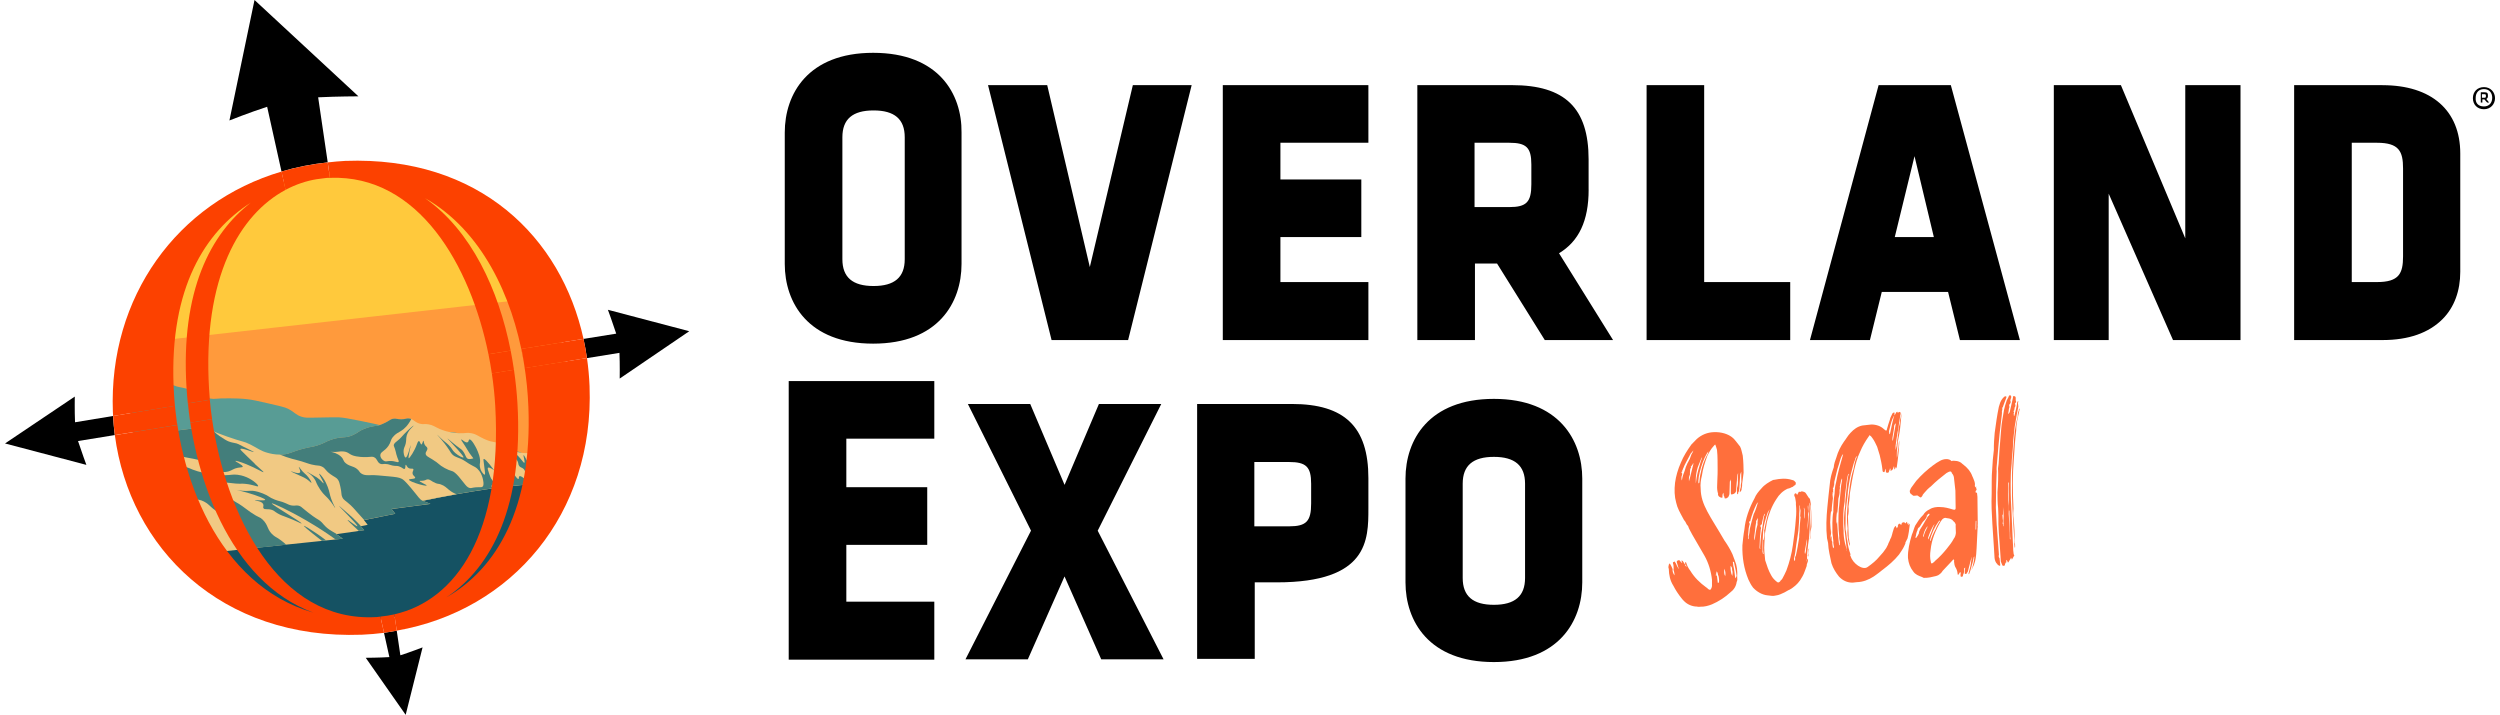
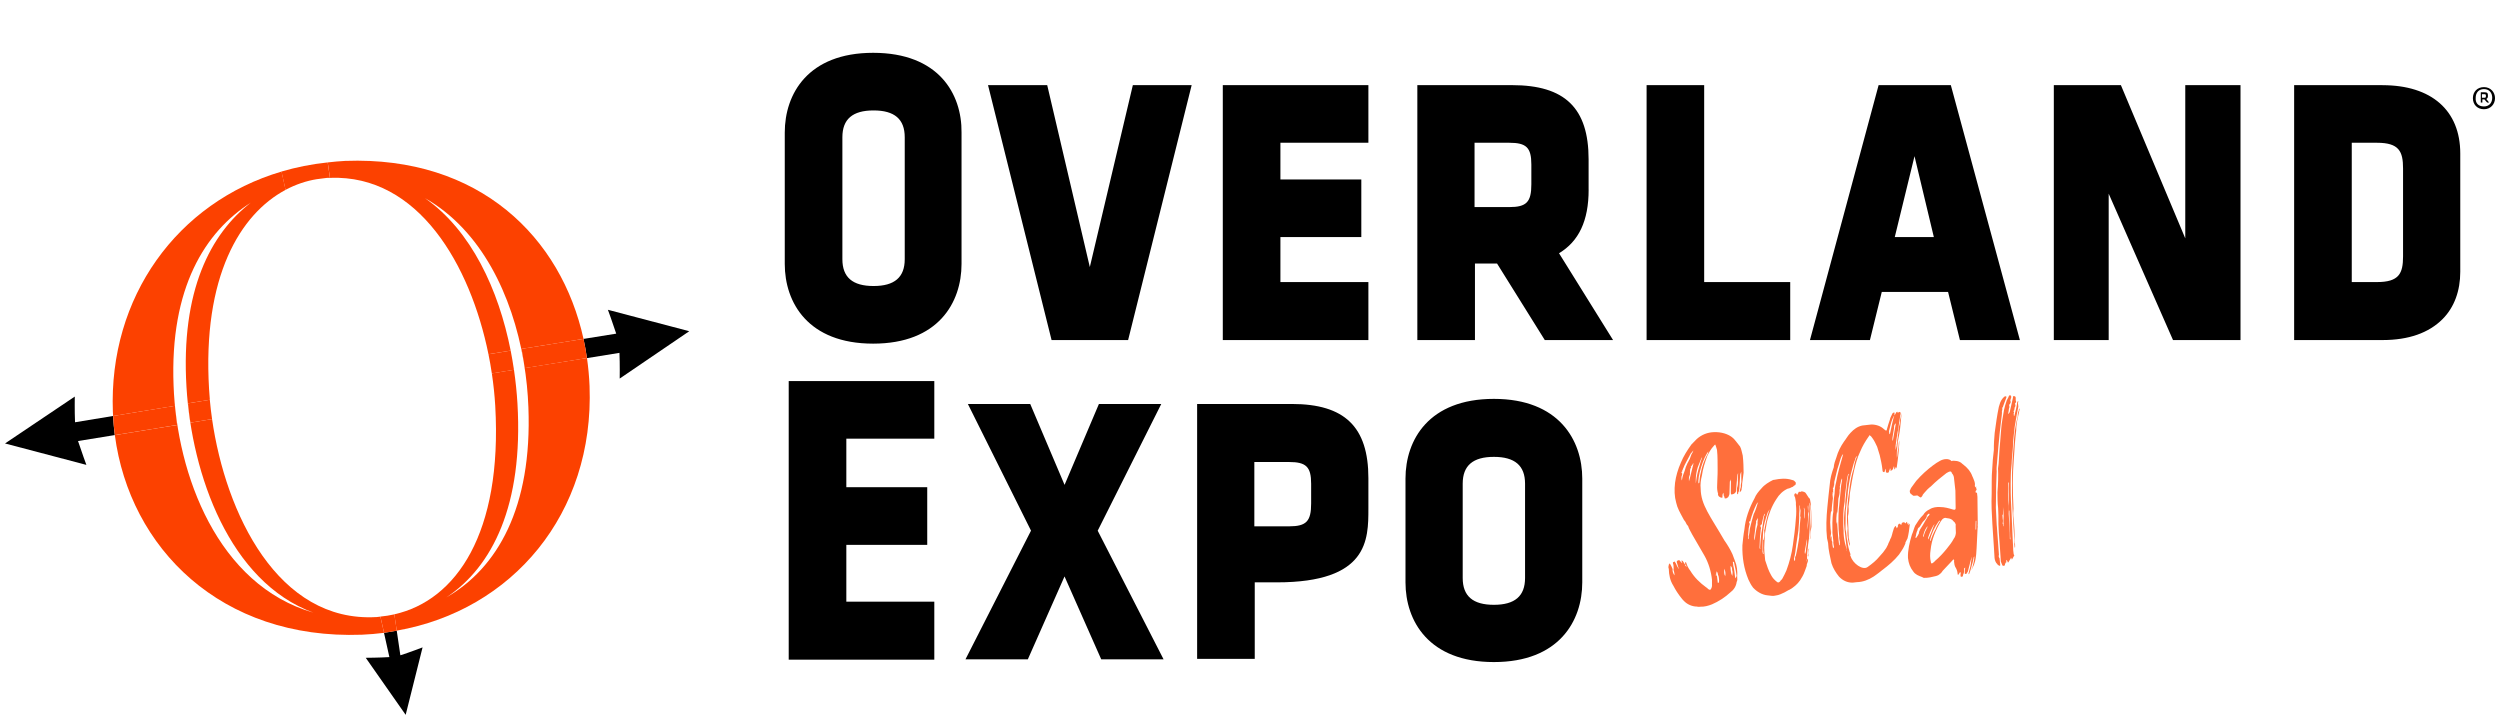
<svg xmlns="http://www.w3.org/2000/svg" id="Layer_168d2f5ee9f1ce" data-name="Layer 1" viewBox="0 0 605.39 173.81" aria-hidden="true" width="605px" height="173px">
  <defs>
    <linearGradient class="cerosgradient" data-cerosgradient="true" id="CerosGradient_idb724eceb1" gradientUnits="userSpaceOnUse" x1="50%" y1="100%" x2="50%" y2="0%">
      <stop offset="0%" stop-color="#d1d1d1" />
      <stop offset="100%" stop-color="#d1d1d1" />
    </linearGradient>
    <linearGradient />
    <style>
      .cls-1-68d2f5ee9f1ce{
        fill: none;
      }

      .cls-2-68d2f5ee9f1ce{
        fill: #ffc93c;
      }

      .cls-3-68d2f5ee9f1ce{
        fill: #437e7b;
      }

      .cls-4-68d2f5ee9f1ce{
        fill: #ff6f3c;
      }

      .cls-5-68d2f5ee9f1ce{
        fill: #155263;
      }

      .cls-6-68d2f5ee9f1ce{
        fill: #ff9a3c;
      }

      .cls-7-68d2f5ee9f1ce{
        fill: #fc4100;
      }

      .cls-8-68d2f5ee9f1ce{
        fill: #f1c983;
      }

      .cls-9-68d2f5ee9f1ce{
        fill: #589c95;
      }

      .cls-10-68d2f5ee9f1ce{
        clip-path: url(#clippath68d2f5ee9f1ce);
      }
    </style>
    <clipPath id="clippath68d2f5ee9f1ce">
-       <ellipse class="cls-1-68d2f5ee9f1ce" cx="83.67" cy="96.42" rx="53.31" ry="54.72" transform="translate(-10.27 9.97) rotate(-6.43)" />
-     </clipPath>
+       </clipPath>
  </defs>
  <g>
    <path d="M211.07,12.84c-15.83,0-21.49,9.98-21.49,19.38v31.95c0,9.4,5.66,19.38,21.49,19.38s21.49-9.98,21.49-19.38v-31.95c.1-9.4-5.56-19.38-21.49-19.38ZM203.59,33.37c0-4.41,2.49-6.52,7.58-6.52s7.58,2.11,7.58,6.52v29.65c0,4.41-2.49,6.52-7.58,6.52s-7.58-2.11-7.58-6.52v-29.65ZM263.75,64.93l-10.36-44.23h-14.39l15.45,61.98h18.61l15.45-61.98h-14.3l-10.46,44.23ZM296.08,82.68h35.4v-14.1h-21.39v-10.94h19.67v-14.01h-19.67v-8.92h21.39v-14.01h-35.4v61.98ZM385.02,46.13v-7.39c0-12.47-5.76-18.04-18.61-18.04h-23.03v61.98h14.01v-18.61h5.37l11.61,18.61h16.6l-13.14-21.11c4.8-2.88,7.2-7.87,7.2-15.45ZM357.29,34.71h8.44c4.13,0,5.37,1.15,5.37,5.28v4.8c0,4.32-1.15,5.56-5.37,5.56h-8.44v-15.64ZM413.13,20.7h-14.01v61.98h34.92v-14.1h-20.92V20.7ZM455.53,20.7l-16.69,61.98h14.58l2.88-11.7h16.12l2.88,11.7h14.58l-16.79-61.98s-17.56,0-17.56,0ZM468.96,57.64h-9.5l4.8-19.67,4.7,19.67ZM530.08,57.93l-15.64-37.23h-16.31v61.98h13.34v-35.59l15.64,35.59h16.41V20.7h-13.43v37.23ZM578.05,20.7h-21.49v61.98h21.49c6.33,0,11.23-1.73,14.58-5.08,2.88-2.88,4.32-6.91,4.32-11.51v-28.78c0-10.46-7-16.6-18.9-16.6ZM570.57,34.71h6.14c5.37,0,6.33,2.11,6.33,6.24v21.39c0,4.13-.96,6.24-6.33,6.24h-6.14v-33.87ZM361.99,96.98c-15.83,0-21.49,9.98-21.49,19.38v25.23c0,9.4,5.66,19.38,21.49,19.38s21.49-9.98,21.49-19.38v-25.23c0-9.31-5.66-19.38-21.49-19.38ZM354.41,117.6c0-4.41,2.49-6.52,7.58-6.52s7.58,2.11,7.58,6.52v22.93c0,4.41-2.49,6.52-7.58,6.52s-7.58-2.11-7.58-6.52v-22.93ZM190.54,160.39h35.4v-14.1h-21.39v-13.82h19.67v-14.01h-19.67v-11.8h21.39v-14.01h-35.4v67.73h0ZM265.66,129.02l16.02,31.28h-15.16l-8.92-20.15-8.92,20.15h-15.16l15.93-31.28-15.35-30.8h15.16l8.35,19.67,8.35-19.67h15.16l-15.45,30.8ZM331.48,123.65v-7.39c0-12.47-5.76-18.04-18.61-18.04h-23.03v61.98h14.01v-18.61h5.37c22.26,0,22.26-10.36,22.26-17.94ZM303.75,112.33h8.44c4.13,0,5.37,1.15,5.37,5.28v4.8c0,4.32-1.15,5.56-5.37,5.56h-8.44v-15.64ZM602.71,21.18c1.63,0,2.69,1.25,2.69,2.69s-1.06,2.69-2.69,2.69-2.69-1.15-2.69-2.69c0-1.54,1.06-2.69,2.69-2.69ZM602.71,25.88c1.34,0,2.01-.96,2.01-2.11s-.67-2.11-2.01-2.11-2.01.96-2.01,2.11c-.1,1.25.58,2.11,2.01,2.11ZM602.8,24.16h-.48v.77h-.38v-2.49h.96c.58,0,.77.19.77.67v.38c0,.19-.1.38-.38.58l.67.86h-.48l-.67-.77ZM602.8,22.91h-.58v.86h.58c.29,0,.38-.1.38-.29v-.29c0-.19-.1-.29-.38-.29Z" />
    <g>
      <path class="cls-4-68d2f5ee9f1ce" d="M422.7,115l-.36,2.69c.04.39-.04.8-.13,1.2.03.26-.09.41-.2.55q-.12.15-.23.29c-.06-.52.16-.94.25-1.35-.04-.39.04-.8.13-1.2l-.02-1.32v-1.19c-.1.28-.32.7-.28,1.09-.03.93-.17,2-.19,3.06-.09.41-.06.67-.29.96.01.13.03.26-.09.41l-.15-.12c-.06-.52-.1-.91-.03-1.45.2-.55.26-1.22.19-1.87l.07-1.73c-.22.42-.17.81-.25,1.35-.04.8-.2,1.74-.23,2.67.03.26-.09.41-.07.54-.22.42-.59.6-1.12.65-.16-.25-.07-.65-.1-.91l.03-2.12c-.03-.26-.04-.39-.07-.65-.1.28-.09.41-.2.55l-.06,1.86-.03.93c.04.39-.19.68-.29.96-.25.16-.36.3-.49.32-.26.03-.39.04-.41-.09-.01-.13-.04-.39-.19-.51-.03-.26-.06-.52-.09-.78-.35.44-.17.81-.26,1.22-.39.04-.68-.19-.83-.3-.16-.25-.31-.36-.2-.64-.2-.64-.28-1.29-.23-2.09,0-1.19.13-2.39.11-3.72-.03-1.45.04-3.18-.15-4.88-.19-.51-.23-.9-.41-1.28-.13.01-.25.16-.36.3-.71.74-1.15,1.58-1.58,2.43-.61,1.66-1.1,3.17-1.32,4.78-.27,1.09-.42,2.16-.3,3.21.05,3.96,2.33,6.62,5.77,12.58.78,1.1,1.44,2.22,1.96,3.35.19.51.38,1.02.57,1.52.54,1.26.68,2.57.58,4.03.04.39.09.78-.13,1.2-.14,1.07-.71,1.93-1.57,2.56-1.32,1.21-2.8,2.17-4.44,2.88-.89.36-1.92.61-2.71.57-.26.03-.65.07-.93-.03-1.19,0-2.31-.53-3.05-1.25-.29-.23-.45-.48-.76-.84-.77-.97-1.41-1.96-1.92-2.96-.8-1.23-1.09-2.65-1.12-4.11-.17-.38-.07-.65.01-1.06l.23-.29c.32.49.51,1,.68,1.38-.07.54.12,1.04.44,1.54.09-.41-.07-.65-.12-1.04-.01-.13-.16-.25-.06-.52-.04-.39.03-.93-.15-1.31l-.03-.26s.12-.15.25-.16c.12-.14.26-.03.28.1.31.36.36.88.67,1.25.01.13.16.25.31.36,0,0-.01-.13-.16-.25l-.42-1.41c-.03-.26.22-.42.61-.47l.31.36c.15.12.16.25.44.35-.16-.25-.17-.38-.2-.64.41.09.45.48.6.59.15.12.04.39.31.36-.1.28.04.39.33.62-.03-.26-.19-.51-.33-.62l-.06-.52c.13-.01.15.12.28.1.22.77.55,1.39,1.02,2,.97,1.61,2.31,2.92,3.89,4.06.28.1.31.36.58.46.15.12.28.1.41.09.35-.44.43-.84.38-1.36v-1.06c-.22-2.09-.85-4.14-1.84-5.88l-2.95-5.09c-.35-.75-.81-1.36-1.03-2.13-.29-.23-.47-.61-.64-.99-.31-.36-.46-.61-.64-.99-.67-1.25-1.32-2.36-1.6-3.66-.44-1.54-.48-3.12-.28-4.86.22-1.61.69-3.25,1.43-4.92.62-1.52,1.52-2.95,2.55-4.38l1.31-1.34c1.2-1.06,2.6-1.61,4.18-1.66,1.71-.06,3.48.4,4.66,1.46.6.59,1.08,1.33,1.69,2.06.33.62.42,1.41.64,2.18.18,1.57.19,2.89.21,4.21ZM409.62,111.57l.41-1.1c.1-.28.46-.58.42-.97-.1.28-.35.44-.58.73l-1.2,2.25c-.22.42-.44.84-.64,1.39-.13.01.03.26-.1.28-.25.16-.1.28-.09.41-.25.16-.36.3-.07.54.03.26-.07.54-.17.81.03.26-.07.54.1.91.07-.54.17-.81.26-1.22l.41-1.1.29-.96.42-.97c.23-.29.32-.7.55-.99ZM410.53,112.66c-.13.01-.25.16-.23.29l-.46.58c.15.12.16.25-.09.41l-.07.54c.03.26-.07.54-.03.93-.22.42-.29.96-.22,1.61.48-1.64.72-2.99,1.1-4.35ZM411.16,117.08c.13-1.2.39-2.42.78-3.66.19-.68.38-1.36.68-2.19-.13.01-.12.14-.23.29l-.83,2.08c-.29.96-.45,1.9-.48,2.83v1.06q.09-.28.07-.41ZM414.29,109.59c-1.42,1.48-2.84,6.53-2.55,7.95.25-.16.23-.29.22-.42.06-.67.11-1.33.3-2.02.33-1.76.94-3.41,1.82-4.97-.03-.26.09-.41.2-.55ZM416.11,140.07c-.01-.13-.04-.39-.07-.65.03.26.17.38.2.64.06.52.12,1.04.18,1.57,0,0,.01.13.15.12.23-.29.19-.68.16-.94-.04-.39-.09-.78-.25-1.03-.03-.26-.07-.65-.36-.88.03.26-.09.41-.07.54-.1.28-.2.55.07.65ZM418.03,138.27c-.06.67-.13,1.2.2,1.83.17-.81-.02-1.32-.2-1.83ZM419.54,137.57c-.06.67.07,1.84.41,2.47.07-.54.16-.94-.03-1.45-.03-.26.06-.67-.38-1.02ZM420.09,136.58l.1.91c.23.9.35,1.94.45,2.86l.03.26c.12-.14.23-.29.33-.57-.13-1.17-.38-2.2-.64-3.37q-.15-.12-.28-.1Z" />
      <path class="cls-4-68d2f5ee9f1ce" d="M438.98,130.5c-.12.15.04.39-.19.68.16-.94.2-1.74.11-2.53.17-2,.23-3.86.02-5.69-.03-.26-.06-.52-.22-.77l.04.39c.13,2.36.12,4.61-.02,6.88-.03.93-.17,2-.33,2.95-.13,1.2-.27,2.28-.27,3.47l-.17.81c.1-.28.2-.55.3-.83h.13s-.06.65-.06.65c-.09.41-.32.7-.27,1.09l-.51,1.38c-.3.83-.64,1.39-1.09,2.1-.68,1-1.65,1.77-2.52,2.27-.51.19-.87.49-1.25.67-.75.35-1.38.68-2.16.77-.64.2-1.32.02-1.99-.04-1.34-.12-2.61-.9-3.51-1.86-.47-.61-.8-1.23-1.15-1.99-1.09-2.65-1.53-5.38-1.46-8.3.13-1.21.24-2.54.49-3.89.24-2.54,1.14-5.15,2.46-7.55.3-.83,1-1.7,1.71-2.44.7-.87,1.81-1.53,2.81-2.03l.26-.03c1.42-.29,2.86-.45,4.37.04.41.09.55.2.71.45.13-.01.15.12.16.25.03.26.06.52-.45.71-.12.14-.23.29-.49.32-.25.16-.62.33-1.02.38-1.13.52-2.09,1.42-2.76,2.56-1.13,1.71-1.84,3.64-2.29,5.55l-.48,2.83c-.04.8-.09,1.6-.13,2.39-.12,1.33.05,2.77.19,4.08.41,1.28.81,2.55,1.47,3.67.33.62.78,1.1,1.37,1.57.29.23.42.22.78-.09.1-.28.48-.45.58-.73.33-.57.65-1.26.97-1.96.71-1.93,1.27-3.98,1.56-6.13.3-2.02.58-4.3.73-6.43.13-1.21.13-2.39.01-3.44.06-.67-.13-1.18-.19-1.7-.17-.38-.33-.62-.1-.92.12-.14.25-.16.39-.04l.16.25.13-.02c-.02-.13.1-.28.22-.42q-.03-.26.23-.29c.15.12.28.1.39-.04l.26-.03c.41.09.81.17.99.55l.64.99c.15.12.29.23.32.49.06.52.25,1.03.18,1.57.19,1.7.1,3.29.16,5.01-.17.81-.22,1.61-.26,2.41ZM426.29,122.27l-.15-.12c.01.13-.12.15-.23.29-.65,1.26-1.16,2.64-1.54,4.01.01.13.03.26-.1.28-.26.03-.25.16-.23.29.16.25.19.51.07.65-.1.28-.07.54-.17.81-.06.67-.11,1.34-.17,2l.07.65c.25-.16.09-.41.06-.67.2-.55.26-1.22.32-1.89.27-1.09.54-2.31.93-3.54.44-.84.72-1.8,1.01-2.76h.13ZM426.16,125.85c.01.13-.1.28-.1.28-.12.15-.1.28-.33.57l.03.26c-.17.81-.23,1.48-.29,2.15s-.25,1.35-.17,2l.03.26c-.01-.13.12-.15.1-.28.14-1.07.27-2.28.66-3.51-.07-.65.13-1.21.07-1.73ZM427.24,128.37c.16-.94.3-2.02.46-2.96.25-.16.23-.29.2-.55-.12.15-.22.42-.33.57l-.36,1.5-.07.54c-.38.17-.36.3-.33.57.16.25.17.38.07.65-.06.67-.11,1.34-.19,1.87l-.11,2.53.03.26.15.12v-.13s-.04-.26-.04-.26c.09-1.6.19-3.06.53-4.69ZM427.71,129.11c-.01-.13-.03-.26.09-.41.14-1.07.42-2.16.69-3.25.2-.55.27-1.09.61-1.65-.23.29-.46.58-.56.86-.49,1.51-.98,3.02-1.08,4.49-.09,1.6-.19,3.06-.14,4.64-.1.28.06.52.1.91h.13s-.01-.14-.01-.14l-.09-.78v-2.38c-.02-.13.11-.14.11-.14.19-.68.25-1.35.16-2.13ZM436.58,125.61h-.13s.1-1.45.1-1.45c-.04-.39-.22-.77-.13-1.18v-.13s-.13.15-.13.15v1.06s-.06.8-.06.8c.02,1.32-.08,2.79-.2,4.12-.13,1.2-.39,2.42-.53,3.5-.13,1.21-.27,2.28-.55,3.37l.04.39v.13s.15-.01.15-.01c-.01-.13-.03-.26.1-.28-.04-.39-.07-.65.16-.94.36-1.49.59-2.98.82-4.46-.04-.39.03-.93.1-1.47,0-1.19.13-2.39.26-3.6ZM437.59,124.04c-.03-.26-.17-.38-.2-.64-.1.28.04.39.07.65l-.06.67v1.06s.03.39.03.39c-.01-.13.1-.28.09-.41l.07-1.73ZM438.2,130.59l-.49,2.7c-.09.41-.17.81-.13,1.2q.01.13.15.12v-.13c.09-.28.17-.68.14-.94.16-.94.32-1.89.24-2.54l.09-.41ZM438.55,125.52c.09-.41.04-.8-.13-1.18l.03-.93c-.03-.26-.04-.39-.07-.65-.1.28-.07.54-.06.67.16,1.44.06,2.9-.05,4.24v1.19c.15-1.07.14-2.26.29-3.34ZM438.63,133.31v.13c-.06.54-.12,1.2-.19,1.74v.13s-.13-.11-.13-.11c-.03-.26.2-.55.17-.81l.03-.93s.13-.01.12-.14Z" />
      <path class="cls-4-68d2f5ee9f1ce" d="M463.11,127.53c-.13,1.2-.27,2.28-.55,3.37l-.43.84c-.12.15-.1.28-.09.41-.1.28-.22.42-.32.7-.32.7-.78,1.28-1.23,1.99-1.16,1.45-2.61,2.67-4.07,3.76-.61.47-1.33,1.08-2.07,1.56-1.23.8-2.63,1.35-4.08,1.38l-1.04.12c-1.32.02-2.44-.52-3.34-1.48-.77-.97-1.41-1.96-1.82-3.23-.31-1.55-.76-3.22-.82-4.93-.04-.39-.22-.77-.26-1.16-.28-2.48-.16-5.01.08-7.55.19-1.87.37-3.74.58-5.49.1-1.47.48-2.83.98-4.21.04-.8.35-1.63.65-2.45.38-1.36,1.03-2.63,1.82-3.77.58-.73.9-1.42,1.61-2.16.83-.89,1.68-1.51,2.84-1.77l2.22-.25c1.19,0,2.29.4,3.03,1.11l.44.35.26-.03c-.01-.13.1-.28.09-.41.19-.68.38-1.36.68-2.19.07-.54.42-.97.62-1.52.12-.14.36-.3.51-.19.01.13.03.26-.07.54q.13-.01.25-.16l.22-.42c.12-.15.25-.16.38-.17,0,0-.12.15.03.26,0,0,.12-.14.25-.16.25-.16.26-.03.41.09.03.26.04.39-.06.67-.14,1.07-.4,2.29-.53,3.5-.19.68-.23,1.48-.4,2.29-.07.54-.14,1.07-.22,1.61v1.06c.09-.28.17-.68.26-1.09-.04-.39.17-.81.14-1.07-.04-.39.17-.81.13-1.21-.03-.26.19-.68.14-1.07s.17-.81.13-1.21c.1-.28.19-.68.27-1.09-.04-.39.04-.8.14-1.07q.17-.81.26-1.22l-.37,3.74c-.11,1.34-.51,2.57-.62,3.91-.13,1.2-.26,2.41-.13,3.59l-.03-.26c.19-.68.11-1.33.29-2.15.19-.68.1-1.47.29-2.15l-.03-.26c.19.51-.33,5.33-.57,6.68.01.13-.12.14-.09.41l-.17-.38-.2.55h-.13s-.09-.77-.09-.77c-.22.42-.16.94-.8,1.15-.13.01-.01-.13-.03-.26-.01-.13-.03-.26-.17-.38.01.13.03.26-.09.41l-.1.28c.01.13-.1.28-.22.42h-.13c-.13.03-.28-.09-.41-.07l-.1-.91c-.23.29-.07.54-.3.83-.26.03-.41-.09-.44-.35l-.04-.39c-.13-1.17-.38-2.21-.64-3.37-.2-.64-.42-1.41-.63-2.05-.35-.75-.7-1.51-1.16-2.12-.16-.25-.32-.49-.74-.71.01.13-.1.28-.22.42-.8,1.15-1.46,2.28-1.98,3.53-.75,1.54-1.11,3.03-1.48,4.53-.45,1.9-.75,3.92-1.07,5.81-.01,1.06-.17,2-.32,3.08.09.78.05,1.58-.13,2.39.06,1.71.12,3.43.19,5.27.17.38.1.91.29,1.42l-.07.54c-.03-.26-.2-.64-.23-.9-.26-1.16-.38-2.2-.25-3.41-.09-.78-.19-1.7-.15-2.5-.05-1.58.17-3.19.26-4.79.16-.94.32-1.89.36-2.69.22-1.61.46-2.96.95-4.47.16-.94.33-1.76.64-2.58.12-.14.09-.41.33-.57h-.13s-.35.45-.35.45c-.07.54-.41,1.1-.49,1.51-.48,1.64-.84,3.14-1.07,4.62-.16.94-.32,1.89-.35,2.82l-.48,4.02-.04,4.37c.23.9.22,1.96.45,2.86.12,1.05.38,2.21.76,3.22-.1.28-.09.41.06.52.45,1.67,2.91,3.51,4.12,2.58,1.1-.78,2.07-1.56,2.89-2.57.59-.6,1.17-1.32,1.62-2.03l.43-.84c.09-.41.43-.84.52-1.25.45-.71.49-1.51.8-2.34.1-.28.09-.41.2-.55.12-.14.23-.29.22-.42.15.12.29.23.31.36l.03.26.12-.15c.25-.16.22-.42.2-.55.12-.14.09-.41.35-.44.26-.03.29.23.44.35l.2-.55c.49-.32.65-.07.94.16q-.01-.13.1-.28l.25-.16c-.12.14.03.26.04.39s.16.25.32.49l-.06-.52q.13-.01.15.12c.01.13.15.12.16.25ZM446.91,110.43c-.25.16-.23.29-.35.44-.32.7-.51,1.38-.69,2.06-.51,1.38-.74,2.86-1.11,4.22.03.26-.07.54-.04.8-.23.29.06.52-.32.7.03.26.17.38.06.52.04.39.07.65-.14,1.07l.07-.54-.13.02.06.52c.03.26.07.65.1.91-.14,1.07-.29,2.15-.3,3.21h-.13s-.01-.12-.01-.12c-.16.94-.19,1.87-.22,2.8.09.78.06,1.71.16,2.63v-1.19c.06.52.13,1.17-.06,1.86.03.26.06.52.09.78l.06-.67h.13s-.03.91-.03.91c.01.13.16.25.17.38-.07.54.12,1.04.18,1.57.12-.15.23-.29.23-.29-.06-.52-.23-.9-.16-1.44-.07-.65-.15-1.31-.22-1.96l-.02-2.51c.03-.93.06-1.86.23-2.67-.03-1.45.07-2.92.3-4.4.04-.8.07-1.73.36-2.69.4-2.29,1.07-4.62,1.74-6.94ZM446.64,116.28c-.33.57-.27,1.09-.48,1.64.01.13.03.26-.09.41.17.38-.06.67-.03.93.07.65-.11,1.33-.3,2.02-.01,1.06-.14,2.27-.26,3.6l-.06-.52c-.14,1.07-.27,2.28-.06,3.05l.07-.54c.12,1.04.12,2.23.23,3.28.07.65.15,1.31.22,1.96.01.13.04.39.19.51.1-.28-.06-.52.04-.8-.04-.39-.23-.9-.16-1.44-.25-2.22-.24-4.47-.09-6.73l.07-.54.37-3.75c.03-.93.19-1.87.36-2.69l-.04-.39ZM447.81,133.74c-.12.15.01.13.03.26l-.28-2.48c-.1-.91-.22-1.96-.32-2.87-.2-1.83-.15-3.69.17-5.57,0-1.19.13-2.39.26-3.6.13-1.21.24-2.54.49-3.89.25-.16.23-.29.09-.41.01.13-.1.28-.22.42-.27,1.09-.3,2.02-.45,3.09-.14,1.07-.29,2.15-.3,3.21-.16.94-.3,2.02-.33,2.95.02,1.32-.08,2.79.06,4.09-.01,1.06.1,2.1.35,3.14l.45,1.67ZM458.11,105.34q.01.13.16.25c-.01-.13.1-.28.09-.41l.43-2.03.36-1.5c.1-.28.2-.55.19-.68l-.43.84c-.42.97-.56,2.05-.85,3.01l.06.52ZM459.29,104.02l-.39,2.42c.03.26-.09.41.09.78.23-1.48.48-2.83.72-4.18v-.13c-.38.31-.46.71-.42,1.1Z" />
      <path class="cls-4-68d2f5ee9f1ce" d="M479.6,128.33c-.07,1.73-.16,3.32-.24,4.92l-.1,1.47c-.13,1.2-.27,2.28-.94,3.41.01.13-.1.28-.22.42.1-.28.2-.55.3-.83.19-.68.36-1.5.4-2.29v-.13s-.13.14-.13.14c-.09.41-.17.81-.26,1.22-.19.68-.38,1.36-.56,2.05-.1.28-.2.55-.3.83,0,0-.13.01-.12.15l-.03-.26.46-1.77c.06-.67.25-1.35.29-2.15v-.13s-.84,3.27-.84,3.27c.01.13-.09.41-.32.7,0,0,.01.13-.12.14-.13.01-.12.15-.26.03q-.13.01-.15-.12l.11-1.34v-.13c0,.13-.13.14-.25.29v.13c.07.52-.01.93-.23,1.35.02.13-.1.28-.09.41-.12.15-.38.17-.52.06l-.04-.39.07-.54-.15-.12c-.13.01-.12.15-.12.15-.12.15-.23.29-.22.42h-.13s-.13.03-.13.03c-.01-.13-.03-.26-.04-.39-.06-.52-.25-1.03-.57-1.52-.17-.38-.22-.77-.28-1.29-.01-.13.1-.28-.04-.39-.01-.13-.15-.12-.15-.12l-.23.29-2.36,2.51c-.22.42-.58.73-1.07,1.05l-.51.19c-1.03.25-1.93.48-2.86.45-.26.03-.28-.1-.55-.2-.83-.3-1.65-.61-2.14-1.35-.77-.97-1.15-1.99-1.29-3.29-.07-1.84.37-3.75.95-5.66.32-.7.49-1.51.81-2.21.56-.86,1.12-1.84,1.96-2.6.33-.57.81-1.02,1.57-1.37.74-.48,1.65-.58,2.45-.54,1.19,0,2.15.29,3.11.58q.83.3.74-.48c-.03-1.45-.05-2.77-.06-4.09l-.35-3.13c-.01-.13-.07-.65-.52-1.13-.04-.39-.32-.49-.7-.32-.13.01-.25.16-.62.33-1.22.93-2.55,2.01-3.74,3.2-.61.46-1.2,1.06-1.67,1.64-.12.15-.23.29-.35.44.01.13-.1.28-.22.42-.12.15-.23.29-.38.17-.28-.1-.73-.58-.84-.43l-.52.06c-.26.03-.39.04-.55-.2-.13.01-.15-.12-.29-.23-.28-.1-.31-.36-.35-.76l.32-.7c.46-.58.8-1.15,1.26-1.73,1.29-1.47,2.61-2.67,4.07-3.76.61-.46,1.1-.78,1.73-1.12.87-.49,2.18-.64,2.79.08.12-.14.91-.1,1.32-.02.41.09.96.29,1.26.65l.44.35c.87.7,1.63,1.54,2.02,2.68.02.13.16.25.18.38.19.51.52,1.13.47,1.8-.12.15.03.26.06.52h.13s-.01-.14-.01-.14c0,0,.13-.01.12-.15v.13c-.09.28.07.52.09.65q.01.13-.1.28c-.13.01-.22.42-.07.54.13-.01.26-.03.28.1.03.26.07.65.1.91-.01,2.25.09,4.35.08,6.6-.09.41.07.65-.03.93ZM467.64,125.44c.13-.01.12-.14.12-.14.25-.16.1-.28.09-.41-.13.01-.26.03-.38.17q.01.13-.23.29c.04.39-.19.68-.42.97-.48.45-.71.74-.93,1.16-.23.29-.32.7-.7.87-.12.14-.22.42-.2.55-.1.28-.22.42-.2.55-.12.14-.1.28-.09.41-.12.14-.1.28-.09.41-.12.15-.1.28-.09.41v.13s.15-.01.15-.01c.1-.28.35-.44.45-.71.12-.15.1-.28.22-.42-.03-.26.07-.54.29-.96.45-.71,1.01-1.57,1.45-2.41.23-.29.32-.7.56-.86ZM467.39,127.98c.01.13-.13.01-.12.15-.58.73-.75,1.54-.94,2.22v.13s.15-.01.15-.01c.17-.81.49-1.51.93-2.35v-.13ZM468.96,127.8c.12-.15.1-.28.09-.41.01.13-.1.28-.22.42-.55.99-.97,1.96-1.26,2.92-.1.28.06.52.04.39.54-1.12.94-2.22,1.35-3.32ZM468.03,131.34c.01.13.03.26.15.12.29-.96.71-1.93,1.26-2.92.2-.55.54-1.12.87-1.68.13-.01.12-.15.12-.15v-.13s-.15.01-.15.01q.01.13-.12.15c-1.03,1.44-1.78,2.98-2.13,4.6ZM474.2,127.35c-.03-.26-.32-.49-.46-.61-.32-.49-.87-.7-1.54-.75-.55-.2-1.06-.01-1.39.55l-.12.15c-1.33,2.27-2.27,4.49-2.52,7.03-.16.94-.17,2,.06,2.9.04.39.19.51.55.2.25-.16.36-.31.48-.45,1.09-.92,2.03-1.95,2.84-2.96.7-.87,1.28-1.6,1.71-2.44.35-.44.43-.84.51-1.38l-.06-1.71c-.01-.13.09-.41-.06-.52ZM479.15,126.66l-.04.8v.13s-.01.93-.01.93v.13s.03.13.03.13c.13-.01.12-.15.12-.15l.04-1.99h-.13Z" />
      <path class="cls-4-68d2f5ee9f1ce" d="M484.92,135.67c.06.52.12,1.04.19,1.7.01.13-.1.28-.25.16-.28-.1-.42-.22-.44-.35-.44-.35-.64-.99-.7-1.51-.1-.91-.07-1.84-.16-2.63l-.37-5.64c-.15-2.5-.28-4.86-.17-7.39.04-1.99-.05-3.96.13-5.96.09-1.6.19-3.06.4-4.67-.02-1.32.08-2.79.2-4.12.29-2.15.58-4.3,1.01-6.33.19-.68.38-1.37.84-1.95.12-.15.35-.44.59-.6l.26-.03c.13-.01.15.12.16.25l-.41,1.1-.41,1.1v.13c-.23.16-.22.29-.19.55.01.13.03.26-.09.41.07.65-.1,1.47-.16,2.13-.27,2.28-.55,4.56-.71,6.69-.11,1.34-.23,2.67-.34,4.01-.06.67-.13,1.2-.06,1.86l-.13,3.59-.07,5.3c.03,1.45.18,2.76.21,4.21l.04.39c.12,2.23.38,4.59.5,6.82-.1.28-.07.54.09.78ZM488.38,134.75c.01.13.16.25.16.25l-.55.99h-.13s-.01-.12-.03-.25c0,0-.01-.13-.15-.12v.13c-.22.29-.32.57-.44.71-.12.15-.1.28-.23.29-.13.01-.16-.25-.17-.38-.13.01-.15-.12-.15-.12l-.15-.12v.13s.04.26.04.26l.03.26-.15-.12c.01.13.03.26-.22.42.03.26.04.39-.09.41-.25.16-.52.06-.54-.07l-.36-.88c-.1-.91-.07-1.84-.18-2.76-.19-2.89-.5-5.63-.41-8.42l-.07-1.84c-.15-1.31-.15-2.5-.16-3.82.17-2,.21-3.99.14-5.83.23-1.48.22-2.8.33-4.14l.44-5.47c.1-1.47.45-3.09.68-4.57.09-.41.19-.68.27-1.09l.39-1.23.44-.84c-.01-.13.1-.28.22-.42.26-.03.41.09.42.22.01.13.04.39-.07.54-.1.28-.2.55-.04.8.03.26-.2.55-.32.7-.13.01.01.13-.12.15h.13c-.12.13-.1.26.04.38-.22.42-.17.81-.26,1.22l-.09.41.15.12v-.13s.1-.15.22-.29l.8-3.53v-.13c-.03-.13.09-.28.22-.29s.15.12.28.1c.15.12.16.25.17.38.03.26-.07.54.1.91,0,0-.12.15-.1.28-.25.16-.23.29-.09.41.01.13.04.39-.07.54s-.12.15-.1.28c-.1.28-.09.41-.07.54-.25.16-.23.29-.07.54.13-.01-.12.15-.1.28l.06.52v.13s.13-.15.13-.15c.27-1.09.55-2.18.69-3.25,0,0-.01-.13.12-.15,0,0-.01-.13.12-.14v.13s-.07.41-.07.41l.09.78-.42,2.16-.48,2.83-.39,3.61c.03,1.45-.2,2.93-.3,4.4,0,1.19-.25,2.54-.24,3.73-.08,2.79-.04,5.56.14,8.32l.25,5.79c.02,1.32.18,2.76.19,4.08.03.26.07.65.12,1.04ZM485.84,127.36c-.17-.38-.22-.77-.13-1.18l.03-.93v-.13s-.15.01-.13.14c.06.52,0,1.19.06,1.71l.04.39-.12.15c.12-.15.25-.16.25-.16ZM485.98,127.48c-.02-1.32-.05-2.77-.21-4.21v2.25c.06.65.13,1.31.09,2.1l.04.39c.12-.15.1-.28.07-.54ZM487.52,130.61c-.1-2.1-.09-4.35-.19-6.46h-.13s.04-1.97.04-1.97c-.04-1.58-.09-3.16,0-4.76q-.15-.12-.16-.25v.13c-.04,1.86-.1,3.72.12,5.67l-.04,1.99c.09,1.97.32,4.06.28,6.05q.01.13.15.12l-.06-.52ZM489.83,99.28v.13s-.42,2.03-.42,2.03c-.27,1.09-.42,2.16-.43,3.22-.27,2.28-.42,4.54-.56,6.81-.34,4.01-.31,7.84-.09,12.18-.07.54-.1,1.47.02,2.51.2,1.83.29,3.8.25,5.79.17.38.09.78.12,1.04.01.13-.12.15-.12.15v-.13c-.07-.52-.13-1.04-.06-1.58l-.34-5.38c-.13-2.37-.25-4.6-.24-6.85l.02-4.5c.04-1.99.2-4.12.37-6.13.11-2.52.37-4.93,1.02-7.39-.04-.39.03-.93.25-1.35-.01-.13-.03-.26.09-.41l.12-.14Z" />
    </g>
  </g>
  <g>
    <g class="cls-10-68d2f5ee9f1ce">
      <g>
        <rect class="cls-2-68d2f5ee9f1ce" x="6.26" y="39.68" width="152.99" height="38.27" transform="translate(-6.06 9.63) rotate(-6.43)" />
        <rect class="cls-6-68d2f5ee9f1ce" x="11.07" y="77.29" width="152.99" height="38.27" transform="translate(-10.24 10.41) rotate(-6.43)" />
        <rect class="cls-5-68d2f5ee9f1ce" x="15.32" y="114.96" width="152.99" height="38.27" transform="translate(-14.44 11.12) rotate(-6.43)" />
        <g id="poster68d2f5ee9f1ce">
          <g>
            <path class="cls-9-68d2f5ee9f1ce" d="M31.23,118.06c36.69-.25,73.39-.49,110.08-.74-1.59-1.49-3.05-2.13-4.09-2.43-2.37-.69-3.24.12-5.39-.81-1.21-.52-1.04-.83-3.62-2.44-1.5-.94-2.25-1.41-3.17-1.75-2.16-.81-2.74-.2-5.39-.81-.39-.09-.78-.2-4.52-1.73-4.66-1.91-4.25-1.83-4.71-1.95-3.11-.84-3.58.16-7.88-.6-1.82-.32-2.26-.6-4.26-.83-2.01-.23-2.48-.06-4.29-.17-2.21-.13-2.38-.44-7.64-1.48-2.7-.53-4.08-.8-5.18-.85-.68-.03-2.25,0-5.39.06-2.28.05-2.78.07-3.59-.18-1.54-.46-1.7-1.1-3.39-1.97-.73-.37-2.08-.68-4.74-1.29-2.57-.59-3.86-.88-5.18-1.03-1.55-.18-2.74-.19-4.29-.21-3.65-.04-3.43.28-4.69.05-2.46-.44-2.35-1.47-5.67-2.38-1.61-.44-2-.3-3.34-.87-1.79-.77-1.76-1.31-3.17-1.75-.31-.1-.58-.15-4.29-.17-1.68,0-2.53-.01-2.89.03-1.1.13-1.72.35-2.21.48l2.91,25.82Z" />
            <g>
              <path class="cls-8-68d2f5ee9f1ce" d="M147.72,114.09c-.71-.16-1.3-.14-1.82-.12-1.21.03-1.48.25-2.44.27-.65.02-1.19-.1-2.29-.33-1.98-.42-2.27-.74-3.4-.75-.99-.01-.81.24-1.99.3-.61.03-2.38.05-4.12-.86-.49-.26-.98-.59-1.35-.84-.79-.54-1.11-.84-1.41-1.05-1.22-.87-2.21-.33-3.99-.72-1.56-.34-1.24-.85-3.52-1.8-2.28-.96-2.54-.42-4.77-1.41-1.63-.72-1.86-1.17-3.19-1.44-1.23-.25-1.34.07-3.06-.02-.79-.04-2.69-.15-4.73-1.04-1.18-.52-1.57-.93-2.74-1.12-1.03-.17-1.15.09-2.01-.14-1.13-.3-1.42-.86-2.11-1.14-.16-.06-.35-.11-.58-.14-.73-.08-.7.22-1.86.21-1.11,0-1.25-.28-1.97-.14-.65.12-.81.39-1.78.9-.45.24-1.13.55-2.01.81-.78.06-1.91.23-3.16.72-1.41.55-1.52.95-2.78,1.52-2.04.93-2.51.24-5.15,1.09-1.66.54-1.63.86-3.6,1.47-1.34.41-1.4.28-3.16.72-3.13.79-3.31,1.31-5.11,1.46-.27.02-.54.03-.79.03-1.35,0-2.4-.27-2.94-.42-1.79-.48-2.42-1.12-4.21-2.02-1.83-.92-1.73-.54-5.72-1.96-1.42-.51-2.41-.9-3.19-1.21-1.5-.6-2.17-.86-3.47-.9-.27,0-.35,0-3.71.42-3.52.44-5.28.66-5.42.68-1.64.32-3.51.97-7.2,2.24-.32.11-.64.22-.93.33l3.23,28.68c4.4-.56,8.21-1.01,11.27-1.37h0c1.15-.13,2.19-.25,3.12-.36,2.13-.24,4.81-.54,13.13-1.42,2.12-.22,4.61-.49,7.54-.8,1.42-.15,2.94-.31,4.57-.48.3-.03,1.91-.2,4.13-.43h0c.33-.03.68-.07,1.04-.11.72-.08,1.5-.16,2.3-.24.57-.06,1.16-.12,1.76-.18-.52-.37-1.04-.74-1.56-1.11.03,0,.07,0,.1-.01,1.78-.26,3.55-.52,5.33-.77.44-.06.88-.13,1.32-.19-.28-.32-.56-.65-.85-.97.02,0,.03,0,.05,0,.55-.11,1.1-.22,1.65-.33-.3-.38-.6-.76-.9-1.15.02,0,.03,0,.05,0,2.52-.51,5.04-1.03,7.56-1.54-.3-.38-.6-.76-.9-1.15,3.15-.42,6.3-.83,9.45-1.25-.59-.23-1.19-.47-1.78-.7h0s-.07-.03-.11-.04c2.12-.45,4.92-1.01,8.23-1.6h0c.48-.09.98-.17,1.48-.26,1.02-.18,3.46-.6,6.08-.98.44-.06.86-.12,1.28-.18.9-.12,1.76-.23,2.58-.33,3.1-.38,5.64-.6,7.37-.73.03,0,.06,0,.08,0,.55-.04,1.02-.08,1.4-.11,1.34-.1,2.87-.23,4.59-.4.16-.02.33-.03.5-.05.3-.03.6-.06.91-.09.1-.01.2-.02.3-.03.82-.09,1.69-.18,2.59-.29,1.42-.17,2.93-.36,4.55-.58h0c1.58-.21,3.25-.45,5.03-.72h0c.49-.07.98-.15,1.49-.23-.92-.68-1.77-.95-2.3-1.06Z" />
              <g>
                <path class="cls-3-68d2f5ee9f1ce" d="M148.53,115.38c-1.78.27-3.45.51-5.03.72h0c-2.53-.47-4.3-.83-4.28-.94.01-.07.79.02.86-.21.09-.31-1.24-.92-1.19-1.04.04-.09.82.28,1.94.52,1.37.28,1.63.01,2.84.38.21.06.61.19,1.22.34.57.14.85.2,1.17.2.67-.01.88-.29,1.33-.33.29-.03.67.03,1.15.37Z" />
                <path class="cls-3-68d2f5ee9f1ce" d="M118.27,116.46c.38.61.72.83.64,1.1-.09.29-.52.25-.61.51-.05.13,0,.33.31.66-.42.06-.85.12-1.28.18-2.62.38-5.06.8-6.08.98-.5.09-1,.17-1.48.26h0c-3.31.59-6.11,1.15-8.23,1.6.04.01.07.03.11.04,0,0,0,0,0,0,.59.23,1.19.47,1.78.7-3.15.42-6.3.83-9.45,1.25.3.38.6.76.9,1.15-2.52.51-5.04,1.03-7.56,1.54-.58-.65-1.07-1.19-1.49-1.66-1.15-1.29-1.35-1.54-1.89-2.02-1.21-1.11-1.6-1.14-1.94-1.87-.32-.68-.08-.87-.48-2.59-.18-.8-.28-1.21-.51-1.56-.44-.69-.88-.7-1.89-1.44-1.37-1-1.13-1.39-2.09-1.86-.76-.37-.87-.1-2.49-.49-.91-.22-1.02-.34-2.41-.76-1.13-.34-1.8-.48-2.32-.62-.91-.24-2.01-.62-2.98-1.04.25,0,.52-.01.79-.03,1.8-.15,1.98-.67,5.11-1.46,1.76-.44,1.83-.31,3.16-.72,1.97-.61,1.93-.93,3.6-1.47,2.64-.85,3.11-.16,5.15-1.09,1.25-.57,1.37-.97,2.78-1.52,1.26-.5,2.38-.66,3.16-.72.89-.26,1.56-.58,2.01-.81.97-.51,1.13-.78,1.78-.9.72-.13.86.14,1.97.14,1.16,0,1.13-.29,1.86-.21.23.02.41.07.58.14-.8,1.6-1.73,2.43-2.48,2.9-.62.39-1.34.66-2.01,1.51-.65.84-.41,1.15-1.05,2.1-.95,1.39-1.96,1.44-1.99,2.28-.02.62.51,1.25,1.05,1.46.42.16.58-.04,1.36-.04,1.24-.01,1.8.47,2.02.21.18-.21-.18-.52-.54-1.85-.15-.56-.14-.7-.33-1.28-.22-.69-.31-.71-.29-.92.05-.53.57-.75,1.38-1.48.47-.42.33-.38,1.15-1.23,1.15-1.19,2.25-2.12,2.31-2.06.08.08-1.66,1.26-1.8,2.99-.03.36,0,.73-.14,1.37-.17.74-.37.88-.47,1.41-.17.92.15,1.98.45,2,.52.04,1.16-3.06,1.24-3.04.08.02-.73,3.13-.49,3.21.19.06,1.43-1.75,2.01-3.45.05-.13.24-.72.47-.71.27,0,.38.82.61.81.24-.01.34-.91.49-.9.1,0,.04.43.29.92.26.51.54.49.65.84.16.55-.44.86-.4,1.4.04.52.63.78,1.55,1.33,1.86,1.12,1.54,1.31,3.08,2.15,1.62.88,1.67.49,2.49,1.15.6.48,1.13,1.15,2.2,2.5.52.65.82,1.07,1.39,1.2.41.09.48-.07,1.38-.16,1.1-.1,1.49.09,1.78-.2.12-.12.24-.34.18-1.01-.04-.41-.31-2.69-2.04-3.73-.36-.21-.66-.31-1.45-.79-.52-.32-.63-.43-1-.66-1.53-.98-2.25-.78-3.1-1.63-.26-.26-.28-.37-.71-1.02-1.47-2.27-3.01-3.74-2.97-3.77.02-.02.3.29.79.76,1.12,1.07,1.36,1.1,2.05,1.79.97.97.75,1.19,1.58,1.91.83.72,1.86,1.23,2,1.06.03-.04.07-.2-1.39-1.86-1.47-1.67-2.56-2.72-2.52-2.76.03-.03.83.75,2.24,1.84,1.07.82,1.12.77,1.42,1.12.84,1,.75,1.87,1.41,2.04.16.04.35.04.53.02.37-.04.7-.16.71-.16-.63-.82-.91-1.22-.91-1.22-.46-.66-.43-.73-1.04-1.68-.64-1.02-1.1-1.6-1-1.68.13-.12,1.03.92,1.55.67.31-.15.2-.6.44-.67.54-.16,1.63,2.02,1.73,2.23.2.4.32.7.34.77.19.49.46,1.17.52,2,.06.82-.15.79-.05,1.55.09.62.29,1.08.56,1.44.12.17.46.62.62.55.15-.06.09-.54-.14-2.19-.18-1.34-.21-1.55-.11-1.6.18-.1.75.3,2.56,2.76-.16-.12-1.22-.89-1.51-.64-.17.15,0,.62.32,1.54.21.58.31.88.5,1.19Z" />
                <path class="cls-3-68d2f5ee9f1ce" d="M128.56,117.66c-1.73.14-4.27.35-7.37.73-.43-.89-.42-1.3-.25-1.47.21-.21.65-.07.81-.35.17-.29-.17-.69-.05-.8.19-.18,1.19.71,1.32.58.12-.12-.76-.95-1.03-2.3-.04-.18-.18-.88,0-.95.44-.19,2.36,3.56,2.85,3.35.16-.07,0-.51.22-.65.51-.32,2.08,1.51,2.32,1.32.11-.09-.2-.49-.62-1.58-.39-.99-.35-1.22-.69-1.54-.42-.39-.71-.27-1.04-.69-.3-.38-.15-.59-.39-1.13-.27-.62-.59-.62-1.19-1.37-.45-.55-.93-1.37-.79-1.49.16-.15,1.29.7,2.17,1.63.87.91,1.25,1.64,1.43,1.56.26-.12-.33-1.79-.17-1.85.03-.01.13,0,.91,1.55.42.83.63,1.24.67,1.39.38,1.35-.22,2.54.08,2.67.2.08.49-.42.7-.34.33.14-.06,1.56.1,1.73Z" />
-                 <path class="cls-3-68d2f5ee9f1ce" d="M134.63,117.15c-1.73.17-3.25.3-4.59.4-.38.03-.85.06-1.4.11.12-.1.29-.52.75-.99.46-.46.62-.38.98-.81.45-.53.46-.96.67-.96.2,0,.25.37.62.92.32.48.88,1.11,1.11,1.01.29-.12-.14-1.27.14-1.41.28-.14,1.1.91,1.73,1.71Z" />
                <path class="cls-3-68d2f5ee9f1ce" d="M136.04,117c-.31.03-.61.06-.91.09-.33-.73-.78-1.65-.65-1.73.13-.08.76.63,1.57,1.64Z" />
                <path class="cls-3-68d2f5ee9f1ce" d="M138.94,116.68c-.9.11-1.77.2-2.59.29-.29-.65-.58-1.29-.88-1.94,1.03.99,1.62,1.42,1.77,1.3.12-.09-.04-.53-.48-1.3.73.55,1.45,1.1,2.18,1.65Z" />
                <path class="cls-3-68d2f5ee9f1ce" d="M87.33,128.89c-.44.06-.88.13-1.32.19-1.79-1.63-2.79-2.6-2.72-2.67.09-.1,2.24,1.69,2.38,1.53.22-.25-4.55-4.88-4.47-4.96.02-.03.49.42,1.96,1.69.51.43.77.65,1.19,1.04.53.49,1,.96,1.13,1.1,0,0,.14.14.28.28.22.23.49.52.77.83-.02,0-.03,0-.05,0,.28.32.56.65.85.97Z" />
-                 <path class="cls-3-68d2f5ee9f1ce" d="M80.27,123.49c.06-.04-.47-.83-.94-2.13-.47-1.29-.34-1.58-.89-3.02-.35-.92-.65-1.43-.82-1.7-.52-.83-1.15-1.53-1.24-1.47-.13.09,1.24,2.23,1.07,2.34-.1.07-.55-.7-1.64-1.43-.09-.06-.47-.28-1.22-.71-.92-.52-1.23-.7-1.25-.67-.04.06,1.24.61,2.02,1.94.3.5.22.58.68,1.43.42.76.82,1.31,1.03,1.57.59.76.81.84,1.47,1.56,1.15,1.26,1.66,2.34,1.73,2.3Z" />
                <path class="cls-3-68d2f5ee9f1ce" d="M74.49,117.39c.1-.08-.39-1.04-1.17-1.85-.43-.44-.57-.46-1.03-.98-.5-.57-.79-1.08-.85-1.04-.1.05.55,1,.26,1.36-.38.48-2.18-.38-2.21-.3-.02.06.99.53,2.07,1.01,1.06.48,1.27.57,1.64.81.85.55,1.21,1.06,1.29.99Z" />
                <path class="cls-3-68d2f5ee9f1ce" d="M30.34,110.22l.13,1.14c3.78,1.69,5.23,2.27,5.27,2.18.08-.16-4.06-2.07-5.4-3.32Z" />
                <path class="cls-3-68d2f5ee9f1ce" d="M60.73,112.74c-.3-.28-.81-.76-1.82-1.74-1.55-1.49-1.75-1.71-1.68-1.83.22-.41,3.2.87,3.25.73.03-.07-.78-.42-2.51-1.29-1.22-.62-1.29-.69-1.68-.8-.72-.2-1.16-.17-1.98-.51-.1-.04-.43-.18-.86-.45-.96-.59-1.57-.97-2.68-1.93-1.5-.6-2.17-.86-3.47-.9-.27,0-.35,0-3.71.42-3.52.44-5.28.66-5.42.68-1.64.32-3.51.97-7.2,2.24-.32.11-.64.22-.93.33l.18,1.58c.68-.23,2.45-.03,4.72.22,3.22.36,3.33.64,9.34,1.77,2.61.49,3.33.58,4.34,1.23,1.28.84,1.64,1.68,3.11,2.07.43.11,1.51.4,2.69.03.84-.26,1.12-.67,2.22-.87.69-.13,1.1-.06,1.15-.24.13-.4-1.85-1.26-1.78-1.41.05-.11,1.13.18,2.67.8,2.56,1.04,4.06,2.06,4.16,1.92.06-.09-.53-.54-2.15-2.03Z" />
                <path class="cls-3-68d2f5ee9f1ce" d="M82.14,130.98c-.6.06-1.18.12-1.76.18-1.83-1.32-4.21-2.92-7.07-4.58-4.27-2.49-8.33-4.37-8.44-4.18-.15.26,7.37,4.61,7.22,4.87-.06.11-1.29-.66-3.75-1.56-.72-.27-1.27-.44-2.02-.87-.84-.49-.86-.68-1.43-.87-1.03-.34-1.74.03-2.04-.39-.21-.3.1-.57-.07-.98-.34-.83-2.04-.84-2.02-.95.01-.13,2.42.16,2.49-.13.07-.28-2.14-1.03-2.57-1.18-2.36-.8-4.39-1.19-4.38-1.23,0-.03.93.24,2.28.26.75,0,.86-.07,1.43-.05.22,0,1.11.04,2.65.65,1.62.64,1.39.9,2.93,1.5,1.25.49,1.38.32,2.64.88.63.28.93.47,1.54.56.8.11,1.01-.12,1.63.04.49.12.68.35,1.56,1.07.22.18,1.07.88,1.9,1.47,1.26.9,1.5.85,2.16,1.52.44.45.46.59.97,1.06.58.55,1.11.86,1.53,1.11.36.22.74.44,1.14.68-.03,0-.07,0-.1.01.52.37,1.04.74,1.56,1.11Z" />
-                 <path class="cls-3-68d2f5ee9f1ce" d="M78.09,131.4c-.36.04-.71.07-1.04.11h0c-3.66-2.85-4.42-3.57-4.37-3.65.09-.12,2.05,1.15,3.08,1.85.88.6,1.66,1.17,2.32,1.69Z" />
                <path class="cls-3-68d2f5ee9f1ce" d="M67.07,131.36c-1.06-.79-1.2-.69-1.83-1.22-1.62-1.36-1.12-2.39-2.61-3.81-.79-.76-.77-.31-2.93-1.8-1.14-.78-1.42-1.1-2.65-1.9-.59-.38-1.12-.69-2.17-1.3-1.17-.67-2.46-1.39-4.06-2.33-1.6-.94-2.03-1.24-1.97-1.43.07-.21.72-.08,2.64-.15,1.14-.04,1.08-.09,1.8-.09,1.13,0,1.43.14,2.79.24,1.43.1,1.33-.03,2.33.07,2.03.2,3,.79,3.12.57.15-.28-1.19-1.49-2.79-2.18-.97-.42-1.82-.55-2.21-.6-1.18-.14-1.53.08-2.97.11-1.08.03-1.84-.08-3.2-.26-1.08-.15-2.18-.3-3.55-.7-2.04-.6-2.15-1.03-3.4-1.08-.77-.04-.71.13-2.65.34-1.44.15-1.5.07-2.85.21-2.06.22-2.07.43-3.05.42-1.3-.02-1.84-.41-3.34-.87-.24-.07-.51-.15-.81-.22l2.59,23.02c4.4-.56,8.21-1.01,11.27-1.37-.47-.43-1.07-.86-1.43-1.09-.72-.46-1.05-.51-1.71-1.09-.52-.46-.56-.65-1.3-1.39-.82-.82-1.28-1.11-1.24-1.18.08-.12,1.49.55,2.86,1.48.98.66,1.59,1.21,1.68,1.13.13-.14-1.37-1.75-1.24-1.88.08-.08.7.56,1.91,1.25.63.36.69.32,1.49.75,1.2.65,1.67,1.09,1.74,1.01.11-.12-1.05-1.42-2.2-2.54-1.21-1.17-1.5-1.27-2.31-2.16-.92-1.02-2.04-2.55-1.76-2.85.16-.17.64.21,2.5.89.66.24,1.44.5,1.76.61,1.2.4,1.51.47,2,.76.78.46,1.11.95,1.17.9.1-.08-.72-1.43-2.01-2.75-1.12-1.14-1.39-1.04-2.61-2.24-1.37-1.35-1.2-1.66-2.28-2.6-1.66-1.44-3.24-1.75-3.17-1.95.07-.22,1.74.19,4.77.75,3.98.73,4.21.59,5.18,1.1,1.62.86,1.48,1.5,3.62,2.64,1.3.69,1.74.66,2.81,1.37,1.14.76,1.84,1.59,2.53,2.47,1.33,1.68,2.52,3.35,3.51,4.83,2.12-.22,4.61-.49,7.54-.8-.36-.34-.79-.7-1.28-1.07Z" />
-                 <path class="cls-8-68d2f5ee9f1ce" d="M78.33,109.76c-.2-.01-.31-.01-.31-.02,0-.01.12,0,.31.02Z" />
+                 <path class="cls-8-68d2f5ee9f1ce" d="M78.33,109.76c-.2-.01-.31-.01-.31-.02,0-.01.12,0,.31.02" />
                <path class="cls-8-68d2f5ee9f1ce" d="M78.33,109.76c.19.01.44.04.74.08-.28-.03-.55-.06-.74-.08Z" />
                <path class="cls-8-68d2f5ee9f1ce" d="M101.53,121.75s.07.03.11.04c-.04-.01-.07-.03-.11-.04Z" />
                <path class="cls-8-68d2f5ee9f1ce" d="M109.76,120.15c-3.31.59-6.11,1.15-8.23,1.6-.83-.4-.86-.79-2.9-3.19-1.46-1.72-1.83-1.97-2.16-2.14-.67-.36-1.5-.45-3.13-.6-2.24-.21-3.35-.32-4.2-.3-.95.03-1.91.12-2.67-.51-.29-.24-.22-.31-.55-.67-.99-1.07-1.97-.82-3.03-1.68-.8-.64-.44-.93-1.22-1.66-.8-.74-1.83-1.04-2.59-1.17.11.01.21.02.32.03,1.59.12,1.85-.2,2.86-.1,1.47.14,1.29.85,3.12,1.19.46.09,1.44.22,2.64.18,1.03-.04,1.26-.18,1.7.03.88.41.72,1.3,1.58,1.62.52.2.64-.11,1.67.07.58.1.57.2,1.25.34.93.18,1,0,1.57.19.8.26,1.1.76,1.36.62.3-.17.11-.94.29-.99.15-.04.24.53.72.8.49.27.93,0,1.1.24.17.25-.26.56-.17,1.08.09.58.71.76.63,1.03-.11.39-1.44.2-1.5.46-.06.28,1.46.8,1.68.87,1.22.42,2.56.7,2.61.55.06-.18-1.78-.87-1.71-1.09.03-.1.39,0,1.02-.11.54-.11.54-.24.85-.28.68-.09.95.48,2.06.91.6.23.63.1,1.21.3.96.33,1.46.88,1.99,1.32.64.53,1.27.85,1.82,1.06Z" />
              </g>
            </g>
          </g>
        </g>
      </g>
    </g>
    <path class="cls-1-68d2f5ee9f1ce" d="M94.65,149.37c15.06-3.38,26.3-19.75,24.54-50.66-.15-2.57-.43-5.23-.83-7.92l-31.59,5.18,7.89,53.4Z" />
    <path class="cls-1-68d2f5ee9f1ce" d="M50.35,101.9c3.29,22.93,16.01,49.5,39.92,48.13.34-.02.67-.08,1-.12l-11.73-52.76-29.19,4.75Z" />
    <path class="cls-1-68d2f5ee9f1ce" d="M44.12,94.1c-1.42-23.43,5.86-37.31,15.65-44.84-11.12,7.08-19.72,20.7-18.79,44.46.79,21.66,10.71,48.51,33.98,55.21-20.37-7.49-29.55-33.51-30.84-54.84Z" />
    <path class="cls-1-68d2f5ee9f1ce" d="M102.1,48.16c11.28,7.91,17.91,22.28,20.84,37.07h.09s.79,4.66.79,4.66h-.07c.4,2.77.69,5.52.85,8.23,1.45,24.68-6.11,39.7-17.28,47.12,12.38-7.11,20.88-21.83,19.94-46.22-.13-3.52-.49-7.13-1.09-10.74-.02-.17-.06-.33-.08-.5-2.74-15.94-10.23-31.78-23.98-39.61Z" />
    <path class="cls-1-68d2f5ee9f1ce" d="M117.54,93.3c-4.39-21.62-16.98-43.71-38.53-42.89l7.08,48.03,31.45-5.14Z" />
    <path class="cls-7-68d2f5ee9f1ce" d="M117.54,86.12l5.4-.88c-2.93-14.79-9.56-29.16-20.84-37.07,13.74,7.83,21.23,23.67,23.98,39.61-.15-.98-.28-1.96-.5-2.95l15.07-2.43c-5.41-24.64-25.26-44.49-57.94-43.28-1.44.06-2.84.22-4.25.37l.55,3.75c21.54-.82,34.14,21.27,38.53,42.89Z" />
    <path class="cls-7-68d2f5ee9f1ce" d="M90.26,150.03c-23.9,1.37-36.63-25.19-39.92-48.13l-5.26.86c-.27-1.53-.44-3.11-.6-4.69l5.32-.88c-.08-.87-.14-1.73-.19-2.57-1.64-27.32,7.53-42.56,18.61-48.46l-.99-4.45c-25.35,7.5-42.06,30.5-41.01,58.44.01.33.04.66.06,1l15.03-2.48c.12,1.47.36,3.08.53,4.66l-15.14,2.46c3.6,27.4,25.75,49.79,60.07,48.53,1.82-.07,3.61-.24,5.38-.46l-.88-3.94c-.34.03-.66.1-1,.12ZM40.98,93.73c-.93-23.76,7.67-37.38,18.79-44.46-9.79,7.53-17.07,21.41-15.65,44.84,1.29,21.33,10.47,47.35,30.84,54.84-23.27-6.7-33.18-33.55-33.98-55.21Z" />
    <path class="cls-7-68d2f5ee9f1ce" d="M126.16,88.28c.6,3.61.96,7.22,1.09,10.74.94,24.39-7.56,39.11-19.94,46.22,11.17-7.42,18.72-22.43,17.28-47.12-.16-2.71-.45-5.46-.85-8.22l-5.38.88c.4,2.69.68,5.35.83,7.92,1.76,30.91-9.48,47.29-24.54,50.66l.59,3.97c28.06-4.92,48.05-28.38,46.88-59.46-.09-2.3-.31-4.58-.63-6.83l-15.12,2.44c-.04-.41-.15-.82-.21-1.22Z" />
-     <path d="M76.13,23.66c4.72-.23,9.79-.24,9.79-.24L60.66,0l-6.1,29.29s4.77-1.9,9.17-3.33l3.49,15.74c3.58-1.06,7.33-1.81,11.24-2.22l-2.33-15.83Z" />
    <path d="M126.08,87.78c.03.17.06.33.08.5-.03-.17-.06-.33-.08-.5Z" />
    <path d="M17.02,102.67c-.12-2.8-.06-6.25-.06-6.25L0,107.82l19.78,5.21s-1.19-3.24-2.03-5.8l8.93-1.45c-.2-1.53-.33-3.08-.42-4.64l-9.26,1.53Z" />
    <path d="M149.45,92.04l16.91-11.51-19.78-5.21s1.19,3.23,2.02,5.8l-7.95,1.28c.34,1.54.61,3.09.84,4.67l7.9-1.28c.12,2.8.06,6.25.06,6.25Z" />
    <path d="M93.46,159.76c-2.28.15-5.76.17-5.76.17l9.71,13.87,4.11-16.4s-3.27,1.26-5.4,1.92l-.88-5.98c-1.03.18-2.05.38-3.1.51l1.31,5.91Z" />
    <path class="cls-7-68d2f5ee9f1ce" d="M44.48,98.07c.17,1.58.33,3.16.6,4.69l5.26-.86c-.23-1.59-.41-3.16-.55-4.71l-5.32.88Z" />
    <path class="cls-7-68d2f5ee9f1ce" d="M91.27,149.91l.88,3.94c1.05-.13,2.07-.33,3.1-.51l-.59-3.97c-1.11.25-2.24.43-3.39.54Z" />
    <path class="cls-7-68d2f5ee9f1ce" d="M41.31,98.66l-15.03,2.48c.08,1.56.21,3.11.42,4.64l15.14-2.46c-.16-1.58-.41-3.19-.53-4.66Z" />
    <path class="cls-7-68d2f5ee9f1ce" d="M125.58,84.83c.22.99.34,1.97.5,2.95.03.17.06.33.08.5.06.41.16.81.21,1.22l15.12-2.44c-.23-1.57-.5-3.13-.84-4.67l-15.07,2.43Z" />
    <path class="cls-7-68d2f5ee9f1ce" d="M117.54,86.12c.32,1.56.59,3.12.82,4.67l5.38-.88c-.23-1.56-.5-3.12-.8-4.67l-5.4.88Z" />
    <path class="cls-7-68d2f5ee9f1ce" d="M75.85,43.56c.77-.14,1.58-.16,2.34-.3.08.03.11-.05.18-.01.21-.01.42,0,.63-.01l-.55-3.75c-3.9.41-7.65,1.16-11.24,2.22l.99,4.45c2.49-1.32,5.06-2.19,7.64-2.6Z" />
  </g>
</svg>